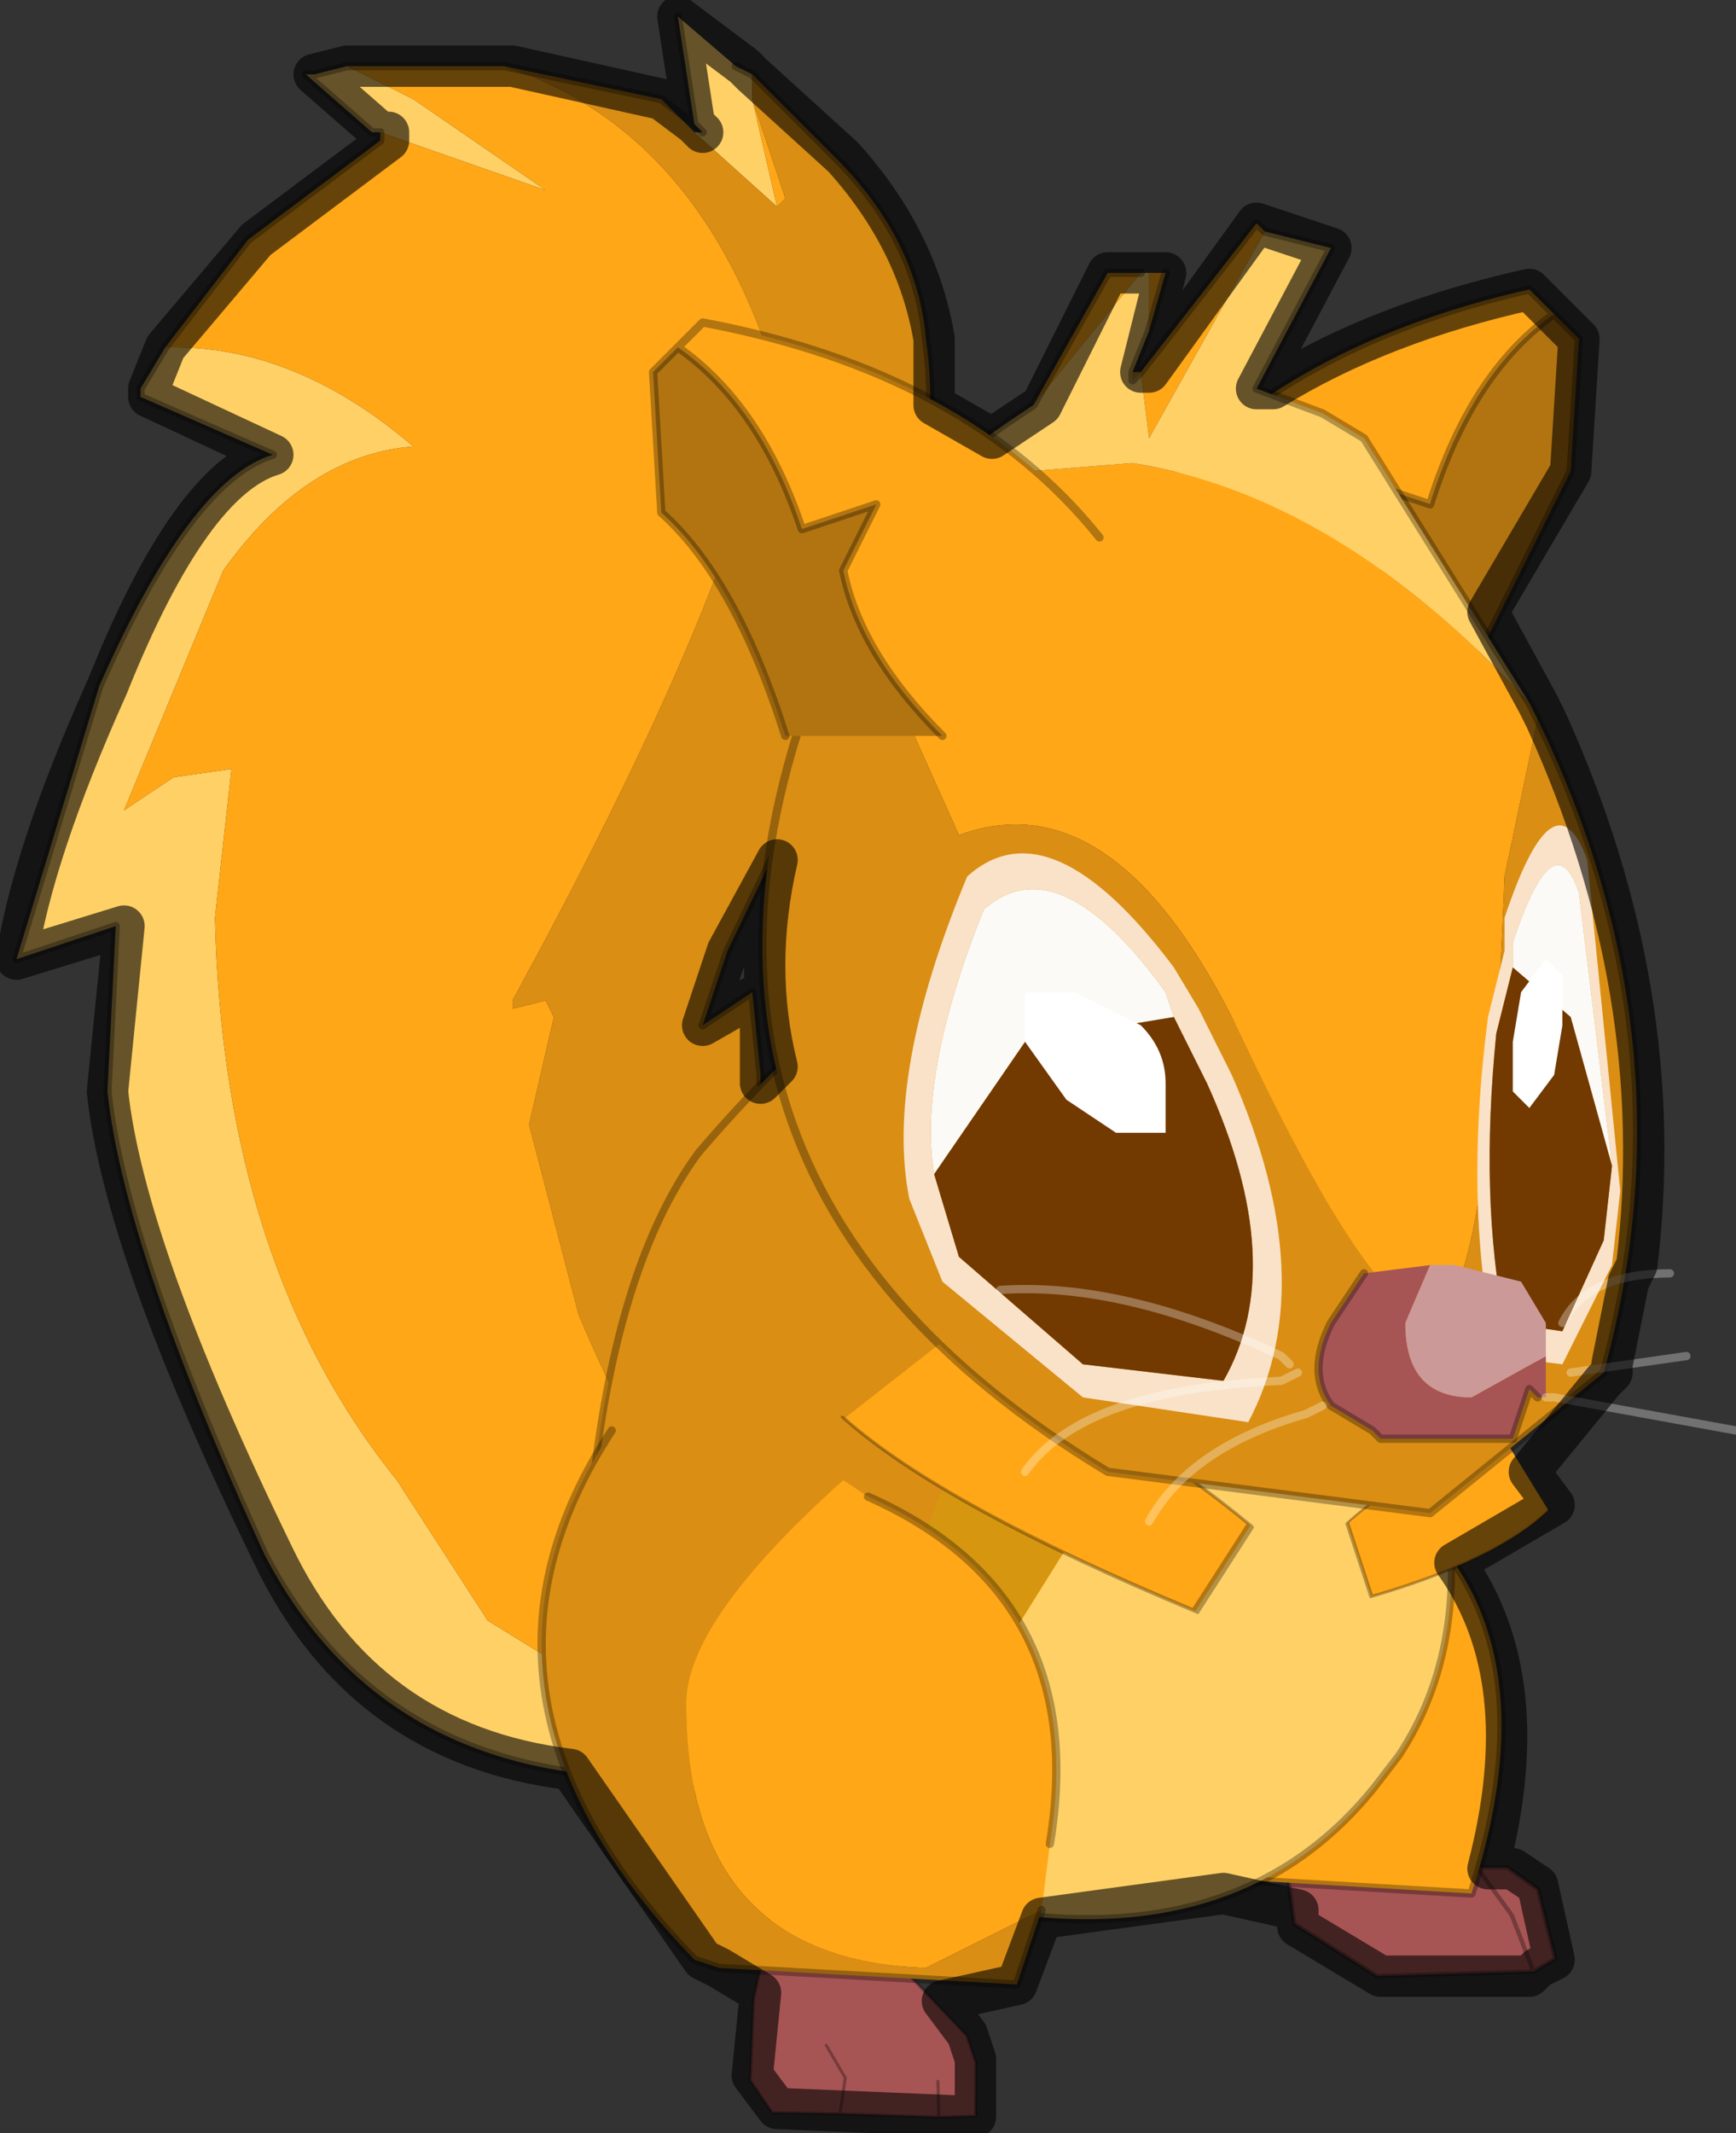
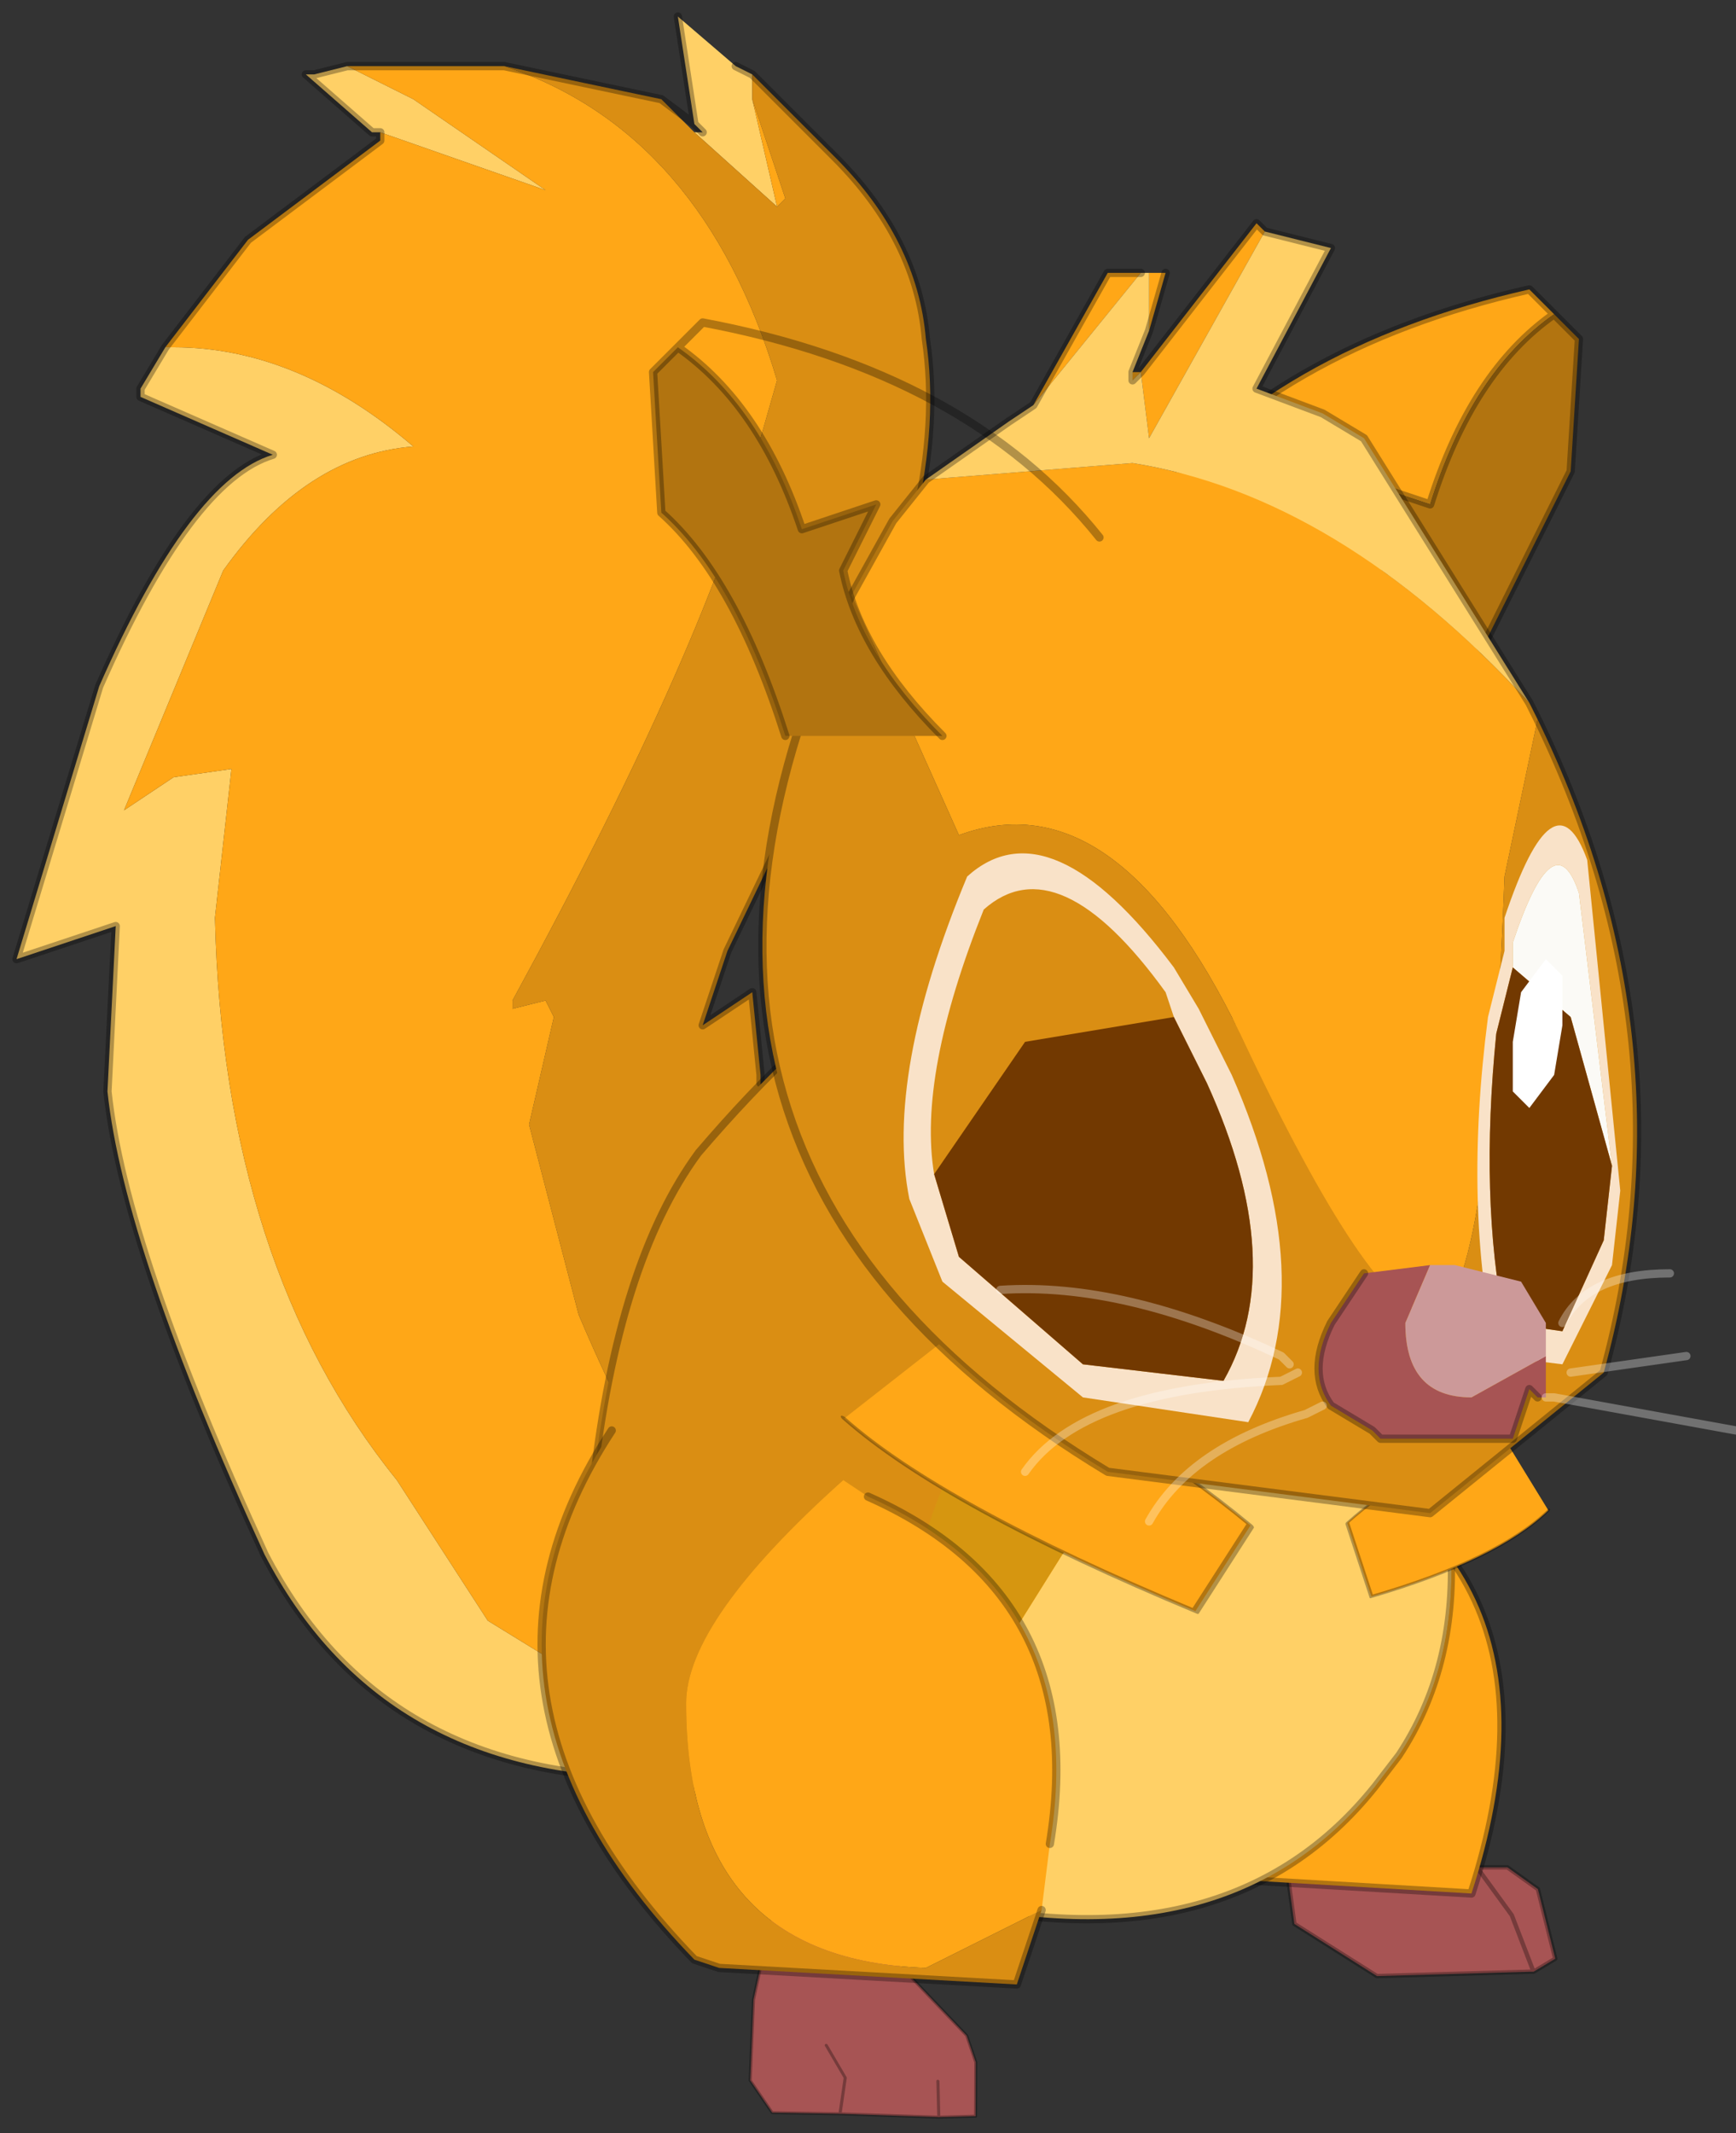
<svg xmlns="http://www.w3.org/2000/svg" xmlns:xlink="http://www.w3.org/1999/xlink" width="10.5px" height="12.9px">
  <rect width="100%" height="100%" fill="#333333" stroke="none" />
  <g transform="matrix(1, 0, 0, 1, -1.15, -1)">
    <use xlink:href="#object-0" width="10.4" height="12.7" transform="matrix(-1, 0, 0, 1, 11.65, 1.1)" />
    <use xlink:href="#object-17" width="10.05" height="12.9" transform="matrix(1, 0, 0, 1, 1.15, 1)" />
  </g>
  <defs>
    <g transform="matrix(1, 0, 0, 1, 0, 0)" id="object-0">
      <use xlink:href="#object-1" width="5.8" height="10.65" transform="matrix(1, 0, 0, 1, 4.6, 0)" />
      <use xlink:href="#object-3" width="3.7" height="3.45" transform="matrix(0.371, 0.01, -0.04, 0.361, 4.7, 11.45)" />
      <use xlink:href="#object-5" width="3.15" height="1.9" transform="matrix(-0.526, 0, 0, 0.526, 2.75, 10.85)" />
      <use xlink:href="#object-7" width="3.05" height="3.2" transform="matrix(1, 0, 0, 1, 1.4, 8.3)" />
      <use xlink:href="#object-8" width="6.05" height="5.95" transform="matrix(0.865, -0.068, 0.079, 0.997, 1.4, 5.75)" />
      <use xlink:href="#object-10" width="3.1" height="3.5" transform="matrix(1, 0, 0, 1, 4.1, 8.55)" />
      <use xlink:href="#object-11" width="2.55" height="2.65" transform="matrix(-0.104, 0.268, 0.405, 0.323, 1.4, 8.35)" />
      <use xlink:href="#object-13" width="2.55" height="2.65" transform="matrix(0.233, 0.305, -0.793, 0.606, 4.8, 7.7)" />
      <use xlink:href="#object-15" width="6.55" height="7.85" transform="matrix(1, 0, 0, 1, 0, 1.25)" />
    </g>
    <g transform="matrix(1, 0, 0, 1, -0.2, 11.1)" id="object-1">
      <use xlink:href="#object-2" width="5.8" height="10.65" transform="matrix(1, 0, 0, 1, 0.2, -11.1)" />
    </g>
    <g transform="matrix(1, 0, 0, 1, -0.2, 11.1)" id="object-2">
      <path fill-rule="evenodd" fill="#ffd066" stroke="none" d="M5.1 -9.1L5.25 -8.85L5.25 -8.8L4.45 -8.45Q4.95 -8.3 5.5 -7.05L6 -5.4L5.4 -5.6L5.45 -4.6Q5.35 -3.65 4.5 -1.8Q3.8 -0.45 2.15 -0.45L1.6 -0.55L1.85 -0.6L3.15 -1.4L3.7 -2.25Q4.75 -3.55 4.8 -5.65L4.7 -6.55L5.05 -6.5L5.35 -6.3L4.75 -7.75Q4.25 -8.45 3.6 -8.5Q4.3 -9.1 5.05 -9.1L5.1 -9.1M1.55 -10.75L1.65 -10.8L2 -11.1L1.9 -10.45L1.85 -10.4L1.9 -10.4L1.4 -9.95L1.55 -10.6L1.55 -10.75M4 -10.8L4.2 -10.75L4.25 -10.75L3.85 -10.4L3.8 -10.4L2.8 -10.05L3.6 -10.6L4 -10.8" />
      <path fill-rule="evenodd" fill="#ffa717" stroke="none" d="M5.1 -9.1L5.05 -9.1Q4.3 -9.1 3.6 -8.5Q4.25 -8.45 4.75 -7.75L5.35 -6.3L5.05 -6.5L4.7 -6.55L4.8 -5.65Q4.75 -3.55 3.7 -2.25L3.15 -1.4L1.85 -0.6L1.6 -0.55Q1.15 -0.65 0.85 -0.95L1.15 -1.15Q1.9 -1.6 2.6 -3.25L2.9 -4.4L2.75 -5.05L2.8 -5.15L3 -5.1L3 -5.15Q1.8 -7.35 1.5 -8.55L1.4 -8.9Q1.85 -10.4 3.05 -10.8L3.4 -10.8L4 -10.8L3.6 -10.6L2.8 -10.05L3.8 -10.4L3.8 -10.35L4.6 -9.75L5.1 -9.1M1.55 -10.6L1.4 -9.95L1.35 -10L1.55 -10.6" />
      <path fill-rule="evenodd" fill="#da8e13" stroke="none" d="M0.85 -0.95L0.6 -1.15Q0.3 -1.6 0.25 -2.1L0.25 -2.6L0.35 -2.75L0.6 -2.95L0.65 -3L1.1 -3.55Q1.4 -3.9 1.5 -4.65L1.5 -4.7L1.55 -5.2L1.85 -5L1.7 -5.45L1.05 -6.8Q0.35 -8.15 0.5 -9.15Q0.55 -9.75 1.05 -10.25L1.55 -10.75L1.55 -10.6L1.35 -10L1.4 -9.95L1.9 -10.4L1.95 -10.45L2.1 -10.6L3.05 -10.8Q1.85 -10.4 1.4 -8.9L1.5 -8.55Q1.8 -7.35 3 -5.15L3 -5.1L2.8 -5.15L2.75 -5.05L2.9 -4.4L2.6 -3.25Q1.9 -1.6 1.15 -1.15L0.85 -0.95" />
      <path fill="none" stroke="#000000" stroke-opacity="0.302" stroke-width="0.05" stroke-linecap="round" stroke-linejoin="round" d="M1.6 -0.55L2.15 -0.45Q3.8 -0.45 4.5 -1.8Q5.35 -3.65 5.45 -4.6L5.4 -5.6L6 -5.4L5.5 -7.05Q4.95 -8.3 4.45 -8.45L5.25 -8.8L5.25 -8.85L5.1 -9.1L4.6 -9.75L3.8 -10.35L3.8 -10.4L3.85 -10.4L4.25 -10.75L4.2 -10.75L4 -10.8L3.4 -10.8L3.05 -10.8L2.1 -10.6L1.9 -10.45L2 -11.1M1.5 -4.65L1.5 -4.7L1.55 -5.2L1.85 -5L1.7 -5.45L1.05 -6.8Q0.35 -8.15 0.5 -9.15Q0.55 -9.75 1.05 -10.25L1.55 -10.75L1.65 -10.8M1.85 -10.4L1.9 -10.45" />
    </g>
    <g transform="matrix(1, 0, 0, 1, 2.15, 0.95)" id="object-3">
      <use xlink:href="#object-4" width="3.7" height="3.45" transform="matrix(1, 0, 0, 1, -2.15, -0.95)" />
    </g>
    <g transform="matrix(1, 0, 0, 1, 2.15, 0.95)" id="object-4">
      <path fill-rule="evenodd" fill="#a75454" stroke="none" d="M-1.45 2.5L-2.05 2.5L-2.15 1.6L-2.05 1.15L-0.65 -0.6L0.9 -0.95L1.35 0.45L1.55 1.8L1.25 2.35L0.15 2.4L-1.45 2.5L-1.5 1.9L-1.45 2.5M0.25 1.25L0 1.8L0.15 2.4L0 1.8L0.25 1.25" />
      <path fill="none" stroke="#000000" stroke-opacity="0.302" stroke-width="0.05" stroke-linecap="round" stroke-linejoin="round" d="M0.15 2.4L1.25 2.35L1.55 1.8L1.35 0.45L0.9 -0.95L-0.65 -0.6L-2.05 1.15L-2.15 1.6L-2.05 2.5L-1.45 2.5L-1.5 1.9M-1.45 2.5L0.15 2.4L0 1.8L0.25 1.25" />
    </g>
    <g transform="matrix(1, 0, 0, 1, 0, 0)" id="object-5">
      <use xlink:href="#object-6" width="3.15" height="1.9" transform="matrix(1, 0, 0, 1, 0, 0)" />
    </g>
    <g transform="matrix(1, 0, 0, 1, 0, 0)" id="object-6">
      <path fill-rule="evenodd" fill="#a75454" stroke="none" d="M2.9 1.85L2.85 1.85L1.1 1.9L0.15 1.3L0 0.2L0.65 0L1.6 0.65L2.25 0.65L2.65 1.2L2.9 1.85L2.65 1.2L2.25 0.65L2.6 0.65L2.95 0.9L3.15 1.7L2.9 1.85" />
      <path fill="none" stroke="#000000" stroke-opacity="0.302" stroke-width="0.05" stroke-linecap="round" stroke-linejoin="round" d="M2.25 0.65L1.6 0.65L0.65 0L0 0.2L0.15 1.3L1.1 1.9L2.85 1.85L2.9 1.85L2.65 1.2L2.25 0.65L2.6 0.65L2.95 0.9L3.15 1.7L2.9 1.85" />
    </g>
    <g transform="matrix(1, 0, 0, 1, -1.4, -8.3)" id="object-7">
      <path fill-rule="evenodd" fill="#ffa717" stroke="none" d="M4.1 8.3Q5 9.75 3.45 11.2L3.3 11.25L1.6 11.35Q0.9 9.2 2.9 8.55L4.1 8.3" />
      <path fill="none" stroke="#000000" stroke-opacity="0.302" stroke-width="0.05" stroke-linecap="round" stroke-linejoin="round" d="M4.1 8.3Q5 9.75 3.45 11.2L3.3 11.25L1.6 11.35Q0.9 9.2 2.9 8.55" />
    </g>
    <g transform="matrix(1, 0, 0, 1, 2.65, 5.5)" id="object-8">
      <use xlink:href="#object-9" width="6.05" height="5.95" transform="matrix(1, 0, 0, 1, -2.65, -5.5)" />
    </g>
    <g transform="matrix(1, 0, 0, 1, 2.65, 5.5)" id="object-9">
      <path fill-rule="evenodd" fill="#d69610" stroke="none" d="M1 -0.25L0.1 -1.75Q-0.4 -2.45 -2.4 -2.7L-2.45 -2.7L-2.2 -3.3L-2.15 -3.35Q-1.05 -4.35 0.5 -2.95Q1.2 -2 1.15 -0.95L1 -0.25" />
      <path fill-rule="evenodd" fill="#ffd066" stroke="none" d="M-2.45 -2.7L-2.4 -2.7Q-0.4 -2.45 0.1 -1.75L1 -0.25L0.8 0.3L0.75 0.4L0.7 0.4Q-1.3 0.65 -2.2 -0.5L-2.35 -0.7Q-2.7 -1.25 -2.6 -1.95L-2.6 -2.05L-2.55 -2.35L-2.45 -2.7" />
      <path fill-rule="evenodd" fill="#da8e13" stroke="none" d="M1 -0.25L1.15 -0.95Q1.2 -2 0.5 -2.95Q-1.05 -4.35 -2.15 -3.35L-2.1 -3.45L-1.95 -3.8L-1.3 -4.9L0.6 -5.5Q1.55 -5.55 2.85 -4Q3.35 -3.3 3.4 -1.95Q3.4 -0.65 2.9 -0.35L2.25 0L1.5 0.2L1.25 0.25L1 -0.25" />
      <path fill-rule="evenodd" fill="#ffa717" stroke="none" d="M-2.6 -1.95Q-2.7 -1.25 -2.35 -0.7L-2.2 -0.5Q-2.75 -1.05 -2.6 -1.95M0.8 0.3L1 -0.25L1.25 0.25L0.85 0.35L0.8 0.35L0.8 0.3" />
      <path fill="none" stroke="#000000" stroke-opacity="0.302" stroke-width="0.05" stroke-linecap="round" stroke-linejoin="round" d="M-2.15 -3.35L-2.2 -3.3L-2.45 -2.7L-2.55 -2.35L-2.6 -2.05L-2.6 -1.95Q-2.7 -1.25 -2.35 -0.7L-2.2 -0.5Q-1.3 0.65 0.7 0.4L0.75 0.4L0.8 0.3L0.8 0.35L0.85 0.35L1.25 0.25L1.5 0.2L2.25 0L2.9 -0.35Q3.4 -0.65 3.4 -1.95Q3.35 -3.3 2.85 -4Q1.55 -5.55 0.6 -5.5L-1.3 -4.9L-1.95 -3.8L-2.1 -3.45L-2.15 -3.35" />
    </g>
    <g transform="matrix(1, 0, 0, 1, -4.1, -8.55)" id="object-10">
      <path fill-rule="evenodd" fill="#ffa717" stroke="none" d="M5.4 8.85Q6.35 9.7 6.35 10.2Q6.35 11.75 4.9 11.8L4.2 11.45L4.15 11.05Q3.9 9.55 5.25 8.95L5.4 8.85" />
      <path fill-rule="evenodd" fill="#da8e13" stroke="none" d="M4.2 11.45L4.9 11.8Q6.35 11.75 6.35 10.2Q6.35 9.7 5.4 8.85L5.55 8.8L5.6 8.8L6.05 8.8L6.8 8.55Q7.85 10.15 6.3 11.75L6.15 11.8L4.35 11.9L4.2 11.45" />
      <path fill="none" stroke="#000000" stroke-opacity="0.302" stroke-width="0.05" stroke-linecap="round" stroke-linejoin="round" d="M5.25 8.95Q3.9 9.55 4.15 11.05M4.2 11.45L4.35 11.9L6.15 11.8L6.3 11.75Q7.85 10.15 6.8 8.55" />
    </g>
    <g transform="matrix(1, 0, 0, 1, 1.25, -0.05)" id="object-11">
      <use xlink:href="#object-12" width="2.55" height="2.65" transform="matrix(1, 0, 0, 1, -1.25, 0.05)" />
    </g>
    <g transform="matrix(1, 0, 0, 1, 1.25, -0.05)" id="object-12">
      <path fill-rule="evenodd" fill="#ffa717" stroke="none" d="M1.3 0.05Q1.45 0.85 0.35 2.45L-1.25 2.4Q-1.35 1.45 -0.7 0.25L1.3 0.05" />
      <path fill="none" stroke="#000000" stroke-opacity="0.302" stroke-width="0.05" stroke-linecap="round" stroke-linejoin="round" d="M1.3 0.05Q1.45 0.85 0.35 2.45L-1.25 2.4Q-1.35 1.45 -0.7 0.25" />
    </g>
    <g transform="matrix(1, 0, 0, 1, 1.25, -0.05)" id="object-13">
      <use xlink:href="#object-14" width="2.55" height="2.65" transform="matrix(1, 0, 0, 1, -1.25, 0.05)" />
    </g>
    <g transform="matrix(1, 0, 0, 1, 1.25, -0.05)" id="object-14">
      <path fill-rule="evenodd" fill="#ffa717" stroke="none" d="M1.3 0.05Q1.45 0.85 0.35 2.45L-1.25 2.4Q-1.35 1.45 -0.7 0.25L1.3 0.05" />
      <path fill="none" stroke="#000000" stroke-opacity="0.302" stroke-width="0.05" stroke-linecap="round" stroke-linejoin="round" d="M1.3 0.05Q1.45 0.85 0.35 2.45L-1.25 2.4Q-1.35 1.45 -0.7 0.25" />
    </g>
    <g transform="matrix(1, 0, 0, 1, 2.75, 4.75)" id="object-15">
      <use xlink:href="#object-16" width="6.55" height="7.85" transform="matrix(1, 0, 0, 1, -2.75, -4.75)" />
    </g>
    <g transform="matrix(1, 0, 0, 1, 2.75, 4.75)" id="object-16">
      <path fill-rule="evenodd" fill="#ffa717" stroke="none" d="M-1.65 -4.2L-1.5 -4.35Q0.05 -4 0.85 -3L-0.1 -1.8Q-0.65 -2.35 -0.65 -2.85L-0.45 -3.2L-0.9 -3.05Q-1.15 -3.85 -1.65 -4.2" />
      <path fill-rule="evenodd" fill="#b27410" stroke="none" d="M-1.65 -4.2Q-1.15 -3.85 -0.9 -3.05L-0.45 -3.2L-0.65 -2.85Q-0.65 -2.35 -0.1 -1.8L-1.05 -1.85L-1.75 -3.25L-1.8 -4.05L-1.65 -4.2" />
      <path fill="none" stroke="#000000" stroke-opacity="0.302" stroke-width="0.05" stroke-linecap="round" stroke-linejoin="round" d="M0.85 -3Q0.05 -4 -1.5 -4.35L-1.65 -4.2Q-1.15 -3.85 -0.9 -3.05L-0.45 -3.2L-0.65 -2.85Q-0.65 -2.35 -0.1 -1.8M-1.65 -4.2L-1.8 -4.05L-1.75 -3.25L-1.05 -1.85" />
      <path fill-rule="evenodd" fill="#ffa717" stroke="none" d="M0.1 -4.7L0.15 -4.75L0.85 -3.85L0.8 -3.45L0.1 -4.7M0.85 -3.85L0.9 -3.85L0.9 -3.8L0.85 -3.85M0.8 -4.1L0.7 -4.45L0.8 -4.45L0.8 -4.1M0.85 -4.45L1.05 -4.45L1.5 -3.65L0.85 -4.45M2.15 -3.2L2.35 -2.95L2.6 -2.5L1.95 -1.05Q1 -1.4 0.25 0.15Q-0.55 1.85 -0.9 1.85Q-1.25 1.85 -1.35 -0.8L-1.55 -1.75L-1.5 -1.85Q-0.35 -3.1 0.9 -3.3L2.15 -3.2" />
      <path fill-rule="evenodd" fill="#ffd066" stroke="none" d="M0.1 -4.7L0.8 -3.45L0.85 -3.85L0.9 -3.8L0.9 -3.85L0.8 -4.1L0.8 -4.45L0.85 -4.45L1.5 -3.65L1.65 -3.55L2.15 -3.2L0.9 -3.3Q-0.35 -3.1 -1.5 -1.85L-0.5 -3.45L-0.25 -3.6L0.15 -3.75L-0.3 -4.6L0.1 -4.7" />
      <path fill-rule="evenodd" fill="#da8e13" stroke="none" d="M2.6 -2.5Q4.2 0.9 1.05 2.8L-0.9 3.05L-1.95 2.2Q-2.5 0.2 -1.55 -1.75L-1.35 -0.8Q-1.25 1.85 -0.9 1.85Q-0.55 1.85 0.25 0.15Q1 -1.4 1.95 -1.05L2.6 -2.5" />
      <path fill="none" stroke="#000000" stroke-opacity="0.302" stroke-width="0.05" stroke-linecap="round" stroke-linejoin="round" d="M0.85 -3.85L0.15 -4.75L0.1 -4.7L-0.3 -4.6L0.15 -3.75L-0.25 -3.6L-0.5 -3.45L-1.5 -1.85L-1.55 -1.75Q-2.5 0.2 -1.95 2.2L-0.9 3.05L1.05 2.8Q4.2 0.9 2.6 -2.5L2.35 -2.95L2.15 -3.2L1.65 -3.55L1.5 -3.65L1.05 -4.45L0.85 -4.45M0.85 -3.85L0.9 -3.85L0.8 -4.1L0.7 -4.45M0.9 -3.85L0.9 -3.8L0.85 -3.85" />
-       <path fill-rule="evenodd" fill="#ffa717" stroke="none" d="M1.1 -2.85Q1.9 -3.85 3.5 -4.15L3.65 -4Q3.15 -3.65 2.9 -2.9L2.45 -3.05L2.65 -2.65Q2.55 -2.15 2.05 -1.65L1.1 -2.85" />
      <path fill-rule="evenodd" fill="#b27410" stroke="none" d="M3.65 -4L3.8 -3.85L3.75 -3Q3.3 -2.6 3 -1.65L2.05 -1.65Q2.55 -2.15 2.65 -2.65L2.45 -3.05L2.9 -2.9Q3.15 -3.65 3.65 -4" />
      <path fill="none" stroke="#000000" stroke-opacity="0.302" stroke-width="0.05" stroke-linecap="round" stroke-linejoin="round" d="M1.1 -2.85Q1.9 -3.85 3.5 -4.15L3.65 -4L3.8 -3.85L3.75 -3Q3.3 -2.6 3 -1.65M2.05 -1.65Q2.55 -2.15 2.65 -2.65L2.45 -3.05L2.9 -2.9Q3.15 -3.65 3.65 -4" />
-       <path fill-rule="evenodd" fill="#fbfaf6" stroke="none" d="M0.65 0.05L0.7 -0.1Q1.35 -1 1.8 -0.6Q2.2 0.4 2.1 1L1.55 0.2L0.65 0.05" />
      <path fill-rule="evenodd" fill="#f9e2c8" stroke="none" d="M2.1 1Q2.2 0.4 1.8 -0.6Q1.35 -1 0.7 -0.1L0.65 0.05L0.45 0.45Q-0.05 1.55 0.35 2.25L1.2 2.15L1.95 1.5L2.1 1M0.65 -0.25Q1.4 -1.25 1.9 -0.8Q2.4 0.4 2.25 1.15L2.05 1.65L1.2 2.35L0.2 2.5Q-0.25 1.65 0.3 0.4L0.5 0L0.65 -0.25" />
      <path fill-rule="evenodd" fill="#723901" stroke="none" d="M0.65 0.05L1.55 0.2L2.1 1L1.95 1.5L1.2 2.15L0.35 2.25Q-0.05 1.55 0.45 0.45L0.65 0.05" />
-       <path fill-rule="evenodd" fill="#ffffff" stroke="none" d="M1.55 0.2L1.3 0.55L1 0.75L0.7 0.75L0.7 0.45Q0.7 0.25 0.85 0.1L1.25 -0.1L1.55 -0.1L1.55 0.2" />
      <path fill-rule="evenodd" fill="#f9e2c8" stroke="none" d="M-1.4 -0.25L-1.4 -0.4Q-1.65 -1.15 -1.8 -0.7L-2 0.95L-1.95 1.4L-1.7 1.95L-1.35 1.9Q-1.2 1.15 -1.3 0.15L-1.4 -0.25M-1.35 -0.35L-1.25 0.05Q-1.1 1.2 -1.3 2.1L-1.7 2.15L-2 1.55L-2.05 1.1L-1.85 -0.9Q-1.65 -1.45 -1.35 -0.55L-1.35 -0.35" />
      <path fill-rule="evenodd" fill="#fbfaf6" stroke="none" d="M-2 0.95L-1.8 -0.7Q-1.65 -1.15 -1.4 -0.4L-1.4 -0.25L-1.75 0.05L-2 0.95" />
      <path fill-rule="evenodd" fill="#723901" stroke="none" d="M-1.4 -0.25L-1.3 0.15Q-1.2 1.15 -1.35 1.9L-1.7 1.95L-1.95 1.4L-2 0.95L-1.75 0.05L-1.4 -0.25" />
      <path fill-rule="evenodd" fill="#ffffff" stroke="none" d="M-1.7 0.1L-1.65 0.4L-1.5 0.6L-1.4 0.5L-1.4 0.2L-1.45 -0.1L-1.6 -0.3L-1.7 -0.2L-1.7 0.1" />
      <path fill-rule="evenodd" fill="#a75454" stroke="none" d="M-0.5 1.6L-0.3 1.9Q-0.15 2.2 -0.3 2.4L-0.55 2.55L-0.6 2.6L-1.4 2.6L-1.5 2.3L-1.55 2.35L-1.6 2.35L-1.6 2.1L-1.15 2.35Q-0.75 2.35 -0.75 1.9L-0.9 1.55L-0.5 1.6" />
-       <path fill-rule="evenodd" fill="#cc9999" stroke="none" d="M-0.9 1.55L-0.75 1.9Q-0.75 2.35 -1.15 2.35L-1.6 2.1L-1.6 1.9L-1.45 1.65L-1.05 1.55L-0.9 1.55" />
+       <path fill-rule="evenodd" fill="#cc9999" stroke="none" d="M-0.9 1.55L-0.75 1.9Q-0.75 2.35 -1.15 2.35L-1.6 2.1L-1.6 1.9L-1.45 1.65L-1.05 1.55" />
      <path fill="none" stroke="#000000" stroke-opacity="0.302" stroke-width="0.05" stroke-linecap="round" stroke-linejoin="round" d="M-1.55 2.35L-1.5 2.3L-1.4 2.6L-0.6 2.6L-0.55 2.55L-0.3 2.4Q-0.15 2.2 -0.3 1.9L-0.5 1.6" />
      <path fill="none" stroke="#ffffff" stroke-opacity="0.302" stroke-width="0.05" stroke-linecap="round" stroke-linejoin="round" d="M-1.7 1.9Q-1.85 1.6 -2.35 1.6M-1.75 2.2L-2.45 2.1M-0.05 2.15L0 2.1Q0.95 1.65 1.7 1.7M-0.1 2.2L0 2.25Q1.2 2.3 1.55 2.8M-0.25 2.4L-0.15 2.45Q0.55 2.65 0.8 3.1M-2.75 2.55L-1.65 2.35L-1.6 2.35" />
    </g>
    <g transform="matrix(1, 0, 0, 1, -1.15, -1)" id="object-17">
-       <path fill="none" stroke="#000000" stroke-opacity="0.6" stroke-width="0.25" stroke-linecap="round" stroke-linejoin="round" d="M9.2 2.5L8.75 3.35L8.85 3.35Q9.5 2.95 10.4 2.75L10.7 3.05L10.65 3.85L10.15 4.7L10.45 5.25L10.5 5.35Q11.25 7 11.05 8.65L11 8.75L10.9 9.25L10.9 9.3L10.85 9.35L10.4 9.9L10.55 10.1L9.95 10.45Q10.45 11.15 10.15 12.3L10.3 12.3L10.45 12.4L10.55 12.85L10.45 12.9L10.4 12.95L9.5 12.95L9 12.65L9 12.55L8.55 12.45L7.45 12.6L7.3 13L6.85 13.1L7 13.3L7.05 13.45L7.05 13.8L5.85 13.75L5.7 13.55L5.75 13.05L5.5 12.9L5.4 12.85L4.6 11.7Q3.35 11.55 2.8 10.4Q1.9 8.55 1.8 7.6L1.9 6.6L1.25 6.8Q1.35 6.15 1.8 5.15Q2.3 3.9 2.8 3.75L2.05 3.4L2.05 3.35L2.15 3.1L2.7 2.45L3.5 1.85L3.5 1.8L3.45 1.8L3.05 1.45L3.25 1.4L3.85 1.4L4.25 1.4L5.15 1.6L5.35 1.75L5.4 1.8L5.35 1.75L5.25 1.1L5.65 1.4L5.7 1.45L6.25 1.95Q6.7 2.45 6.8 3.05L6.8 3.45L7.15 3.65L7.3 3.55L7.45 3.45L7.85 2.65L8.2 2.65L8.05 3.25L8.1 3.25L8.75 2.35L9.2 2.5M5.85 7.45Q5.7 6.85 5.85 6.2L5.55 6.75L5.4 7.2L5.75 7L5.75 7.5L5.75 7.55L5.85 7.45" />
-     </g>
+       </g>
  </defs>
</svg>